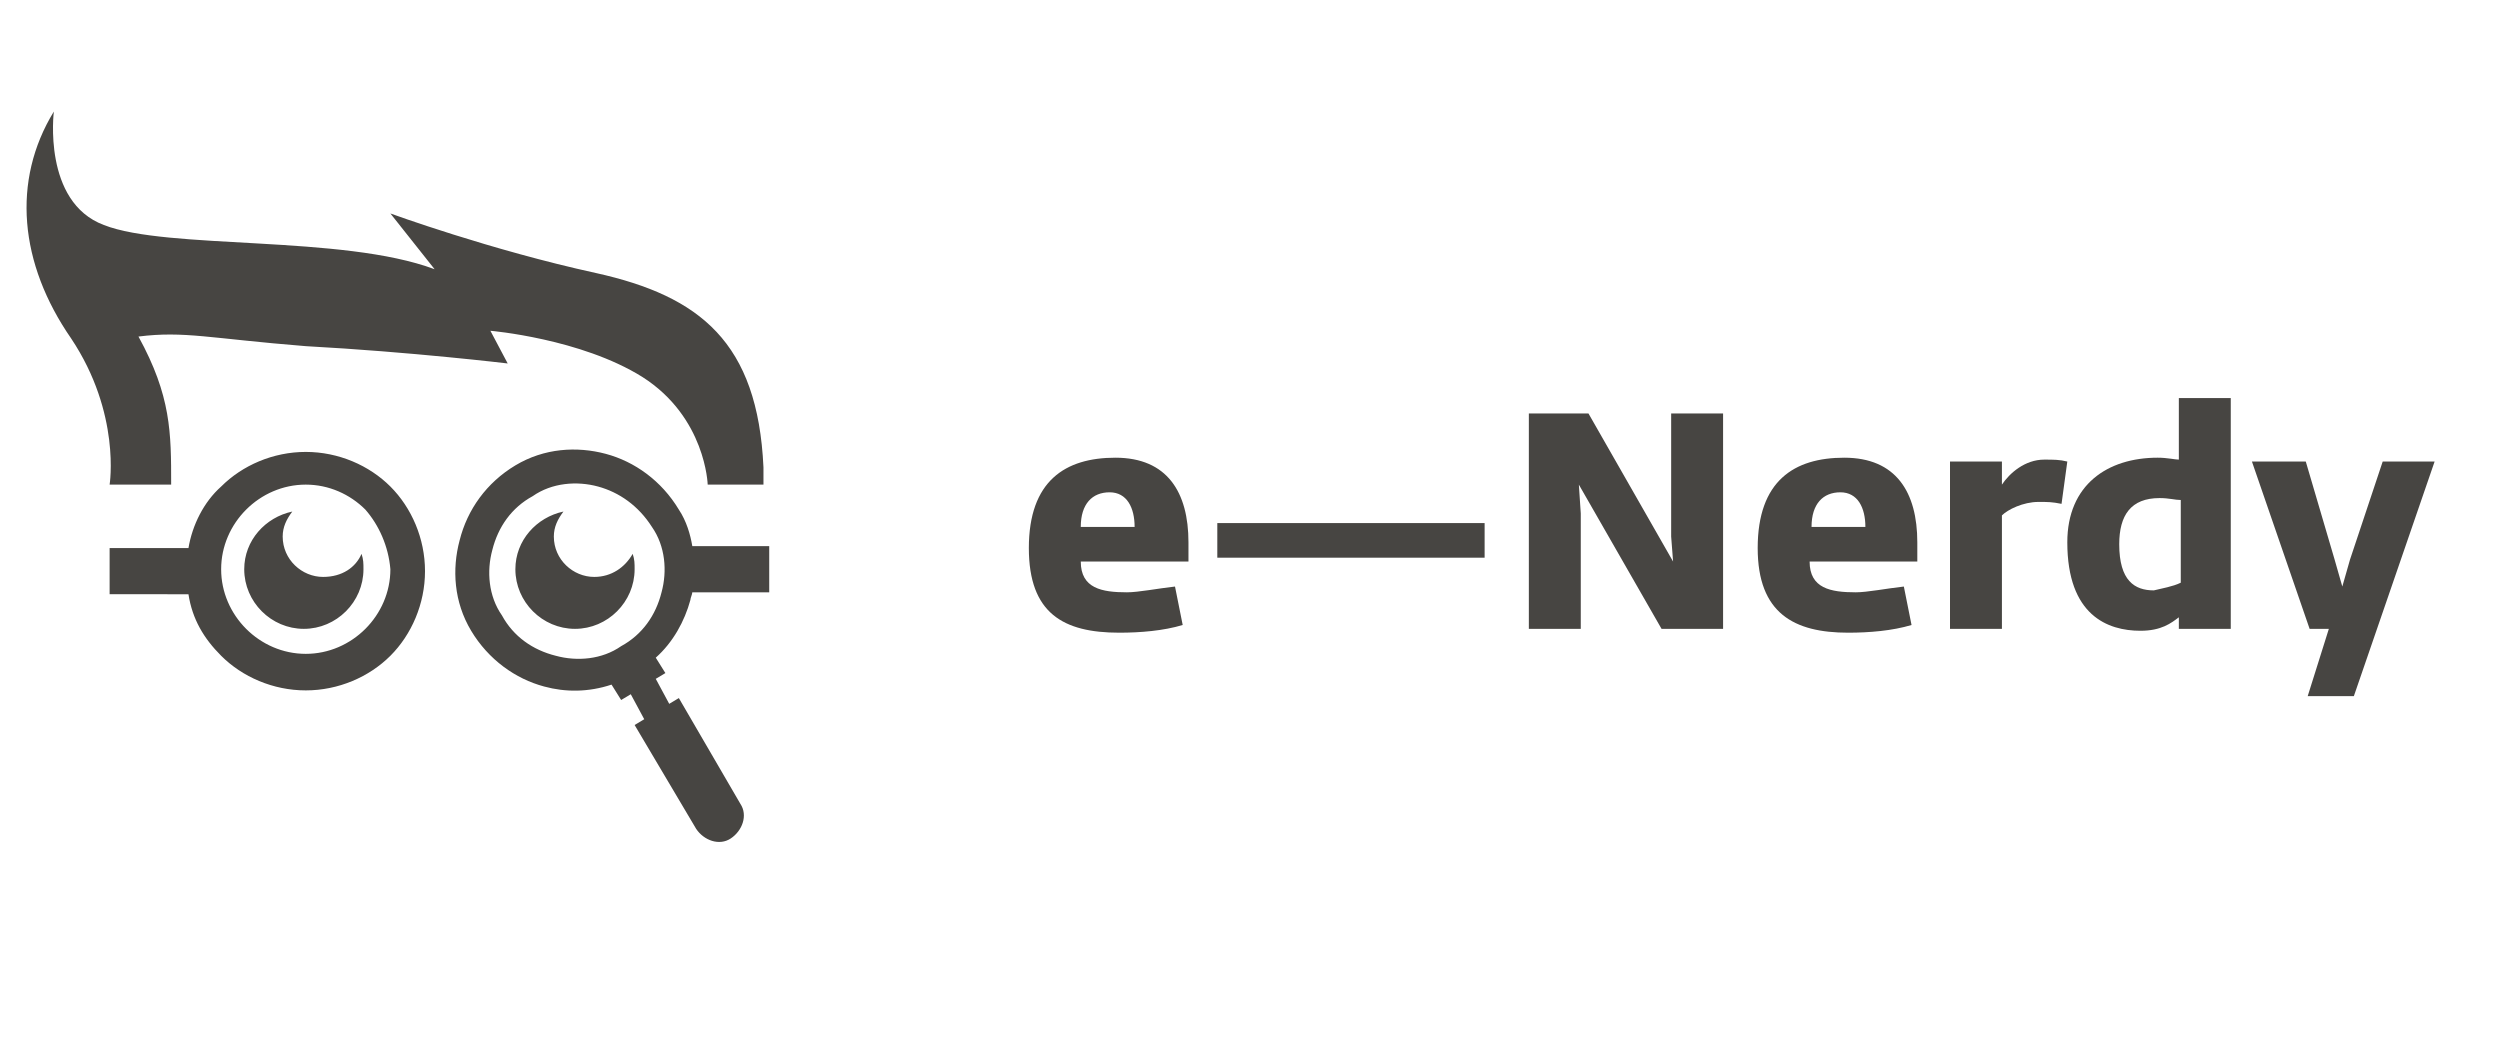
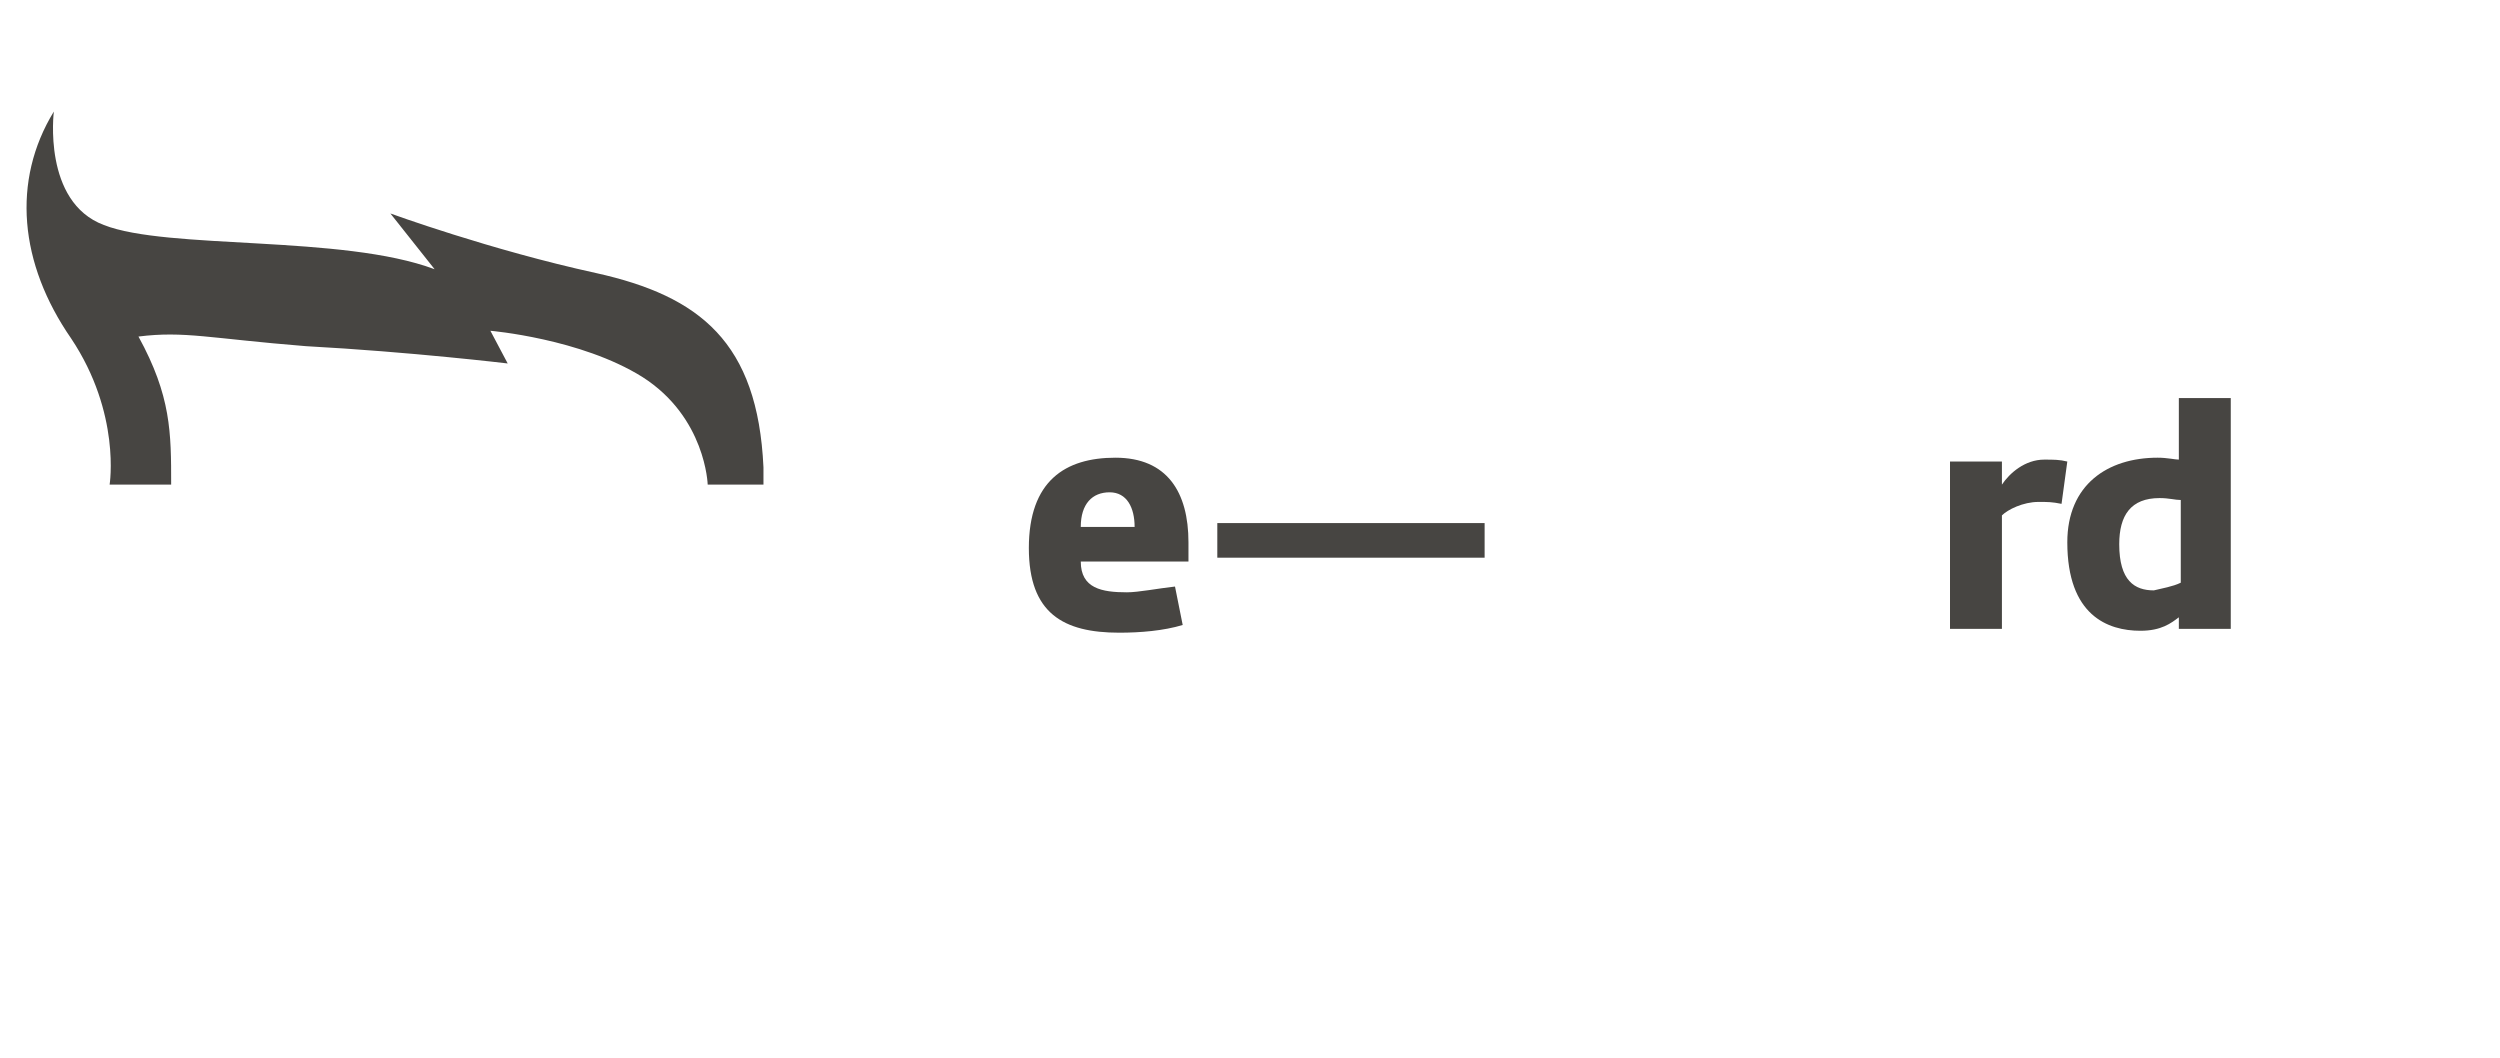
<svg xmlns="http://www.w3.org/2000/svg" version="1.1" id="Layer_1" x="0px" y="0px" viewBox="0 0 130 55" style="enable-background:new 0 0 130 55;" xml:space="preserve">
  <style type="text/css">
	.st0{fill:#474542;}
	.st1{fill-rule:evenodd;clip-rule:evenodd;fill:#474542;}
</style>
  <g>
-     <path class="st0" d="M26.8,24.2c1.5-0.9,3.2-1,4.7-0.6c1.5,0.4,2.9,1.4,3.8,2.9c0.4,0.6,0.6,1.3,0.7,1.9h4v2.4h-4   c0,0.1-0.1,0.3-0.1,0.4c-0.3,1.1-0.9,2.2-1.8,3l0.5,0.8l-0.5,0.3l0.7,1.3l0.5-0.3l3.2,5.5c0.4,0.6,0.1,1.4-0.5,1.8l0,0   c-0.6,0.4-1.4,0.1-1.8-0.5L33,37.7l0.5-0.3l-0.7-1.3l-0.5,0.3l-0.5-0.8c-1.2,0.4-2.4,0.4-3.5,0.1c-1.5-0.4-2.9-1.4-3.8-2.9   c-0.9-1.5-1-3.2-0.6-4.7C24.3,26.5,25.3,25.1,26.8,24.2L26.8,24.2z M5.7,28.5h4.1c0.2-1.2,0.8-2.4,1.7-3.2c1.1-1.1,2.7-1.8,4.4-1.8   c1.7,0,3.3,0.7,4.4,1.8c1.1,1.1,1.8,2.7,1.8,4.4c0,1.7-0.7,3.3-1.8,4.4c-1.1,1.1-2.7,1.8-4.4,1.8c-1.7,0-3.3-0.7-4.4-1.8   c-0.9-0.9-1.5-1.9-1.7-3.2H5.7V28.5L5.7,28.5z M32.9,28.8c0.1,0.3,0.1,0.5,0.1,0.8c0,1.7-1.4,3.1-3.1,3.1c-1.7,0-3.1-1.4-3.1-3.1   c0-1.5,1.1-2.7,2.5-3c-0.3,0.4-0.5,0.8-0.5,1.3c0,1.2,1,2.1,2.1,2.1C31.8,30,32.5,29.5,32.9,28.8L32.9,28.8z M18.8,28.8   c0.1,0.3,0.1,0.5,0.1,0.8c0,1.7-1.4,3.1-3.1,3.1c-1.7,0-3.1-1.4-3.1-3.1c0-1.5,1.1-2.7,2.5-3c-0.3,0.4-0.5,0.8-0.5,1.3   c0,1.2,1,2.1,2.1,2.1C17.8,30,18.5,29.5,18.8,28.8L18.8,28.8z M19,26.5c-0.8-0.8-1.9-1.3-3.1-1.3c-1.2,0-2.3,0.5-3.1,1.3   c-0.8,0.8-1.3,1.9-1.3,3.1c0,1.2,0.5,2.3,1.3,3.1c0.8,0.8,1.9,1.3,3.1,1.3c1.2,0,2.3-0.5,3.1-1.3c0.8-0.8,1.3-1.9,1.3-3.1   C20.2,28.4,19.7,27.3,19,26.5L19,26.5z M31.1,25.3c-1.1-0.3-2.4-0.2-3.4,0.5c-1.1,0.6-1.8,1.6-2.1,2.8c-0.3,1.1-0.2,2.4,0.5,3.4   c0.6,1.1,1.6,1.8,2.8,2.1c1.1,0.3,2.4,0.2,3.4-0.5c1.1-0.6,1.8-1.6,2.1-2.8c0.3-1.1,0.2-2.4-0.5-3.4C33.2,26.3,32.2,25.6,31.1,25.3   L31.1,25.3z" />
    <path class="st1" d="M5.7,25.2c0,0,0.6-3.7-2-7.6C1,13.7,0.6,9.4,2.8,5.8c0,0-0.6,4.7,2.6,5.9C8.7,13,17.8,12.2,22.6,14l-2.3-2.9   c0,0,5.2,1.9,10.7,3.1c5.4,1.2,8.4,3.6,8.7,10.1v0.9h-2.9c0,0-0.1-3.5-3.4-5.6c-3.2-2-7.9-2.4-7.9-2.4l0.9,1.7c0,0-5-0.6-10.5-0.9   c-5-0.4-6.3-0.8-8.7-0.5c1.7,3.1,1.7,5,1.7,7.7H5.7L5.7,25.2z" />
  </g>
  <g>
    <path class="st0" d="M53.5,28.5c0-3.5,1.9-4.7,4.5-4.7c2.7,0,3.8,1.8,3.8,4.4v1h-5.6c0,1.4,1.1,1.6,2.4,1.6c0.6,0,1.6-0.2,2.5-0.3   l0.4,2c-1,0.3-2.2,0.4-3.3,0.4C55.3,32.9,53.5,31.9,53.5,28.5z M59,27.4c0-1-0.4-1.8-1.3-1.8c-0.9,0-1.5,0.6-1.5,1.8H59z" />
    <path class="st0" d="M63.3,27.2h13.9V29H63.3V27.2z" />
-     <path class="st0" d="M79.5,21.5h3.1l4.4,7.7l-0.1-1.3v-6.4h2.7v11.2h-3.2l-4.3-7.5l0.1,1.5v6h-2.7V21.5z" />
-     <path class="st0" d="M91.4,28.5c0-3.5,1.9-4.7,4.5-4.7c2.7,0,3.8,1.8,3.8,4.4v1h-5.6c0,1.4,1.1,1.6,2.4,1.6c0.6,0,1.6-0.2,2.5-0.3   l0.4,2c-1,0.3-2.2,0.4-3.3,0.4C93.3,32.9,91.4,31.9,91.4,28.5z M97,27.4c0-1-0.4-1.8-1.3-1.8c-0.9,0-1.5,0.6-1.5,1.8H97z" />
    <path class="st0" d="M101.4,24h2.7v1.2c0.4-0.6,1.2-1.3,2.2-1.3c0.5,0,0.8,0,1.2,0.1l-0.3,2.2c-0.5-0.1-0.7-0.1-1.2-0.1   c-0.8,0-1.6,0.4-1.9,0.7v5.9h-2.7V24z" />
    <path class="st0" d="M107.5,28.2c0-3,2.1-4.4,4.7-4.4c0.5,0,0.9,0.1,1.1,0.1v-3.2h2.7v12h-2.7v-0.6c-0.4,0.3-0.9,0.7-2,0.7   C109.6,32.8,107.5,32,107.5,28.2z M113.4,30.3V26c-0.3,0-0.6-0.1-1.1-0.1c-1.5,0-2.1,0.9-2.1,2.4c0,1.9,0.8,2.4,1.8,2.4   C112.4,30.6,113,30.5,113.4,30.3z" />
-     <path class="st0" d="M121.1,32.7h-1l-3-8.7h2.8l1.5,5.1l0.4,1.4l0.4-1.4l1.7-5.1h2.7l-4.2,12.2H120L121.1,32.7z" />
  </g>
</svg>